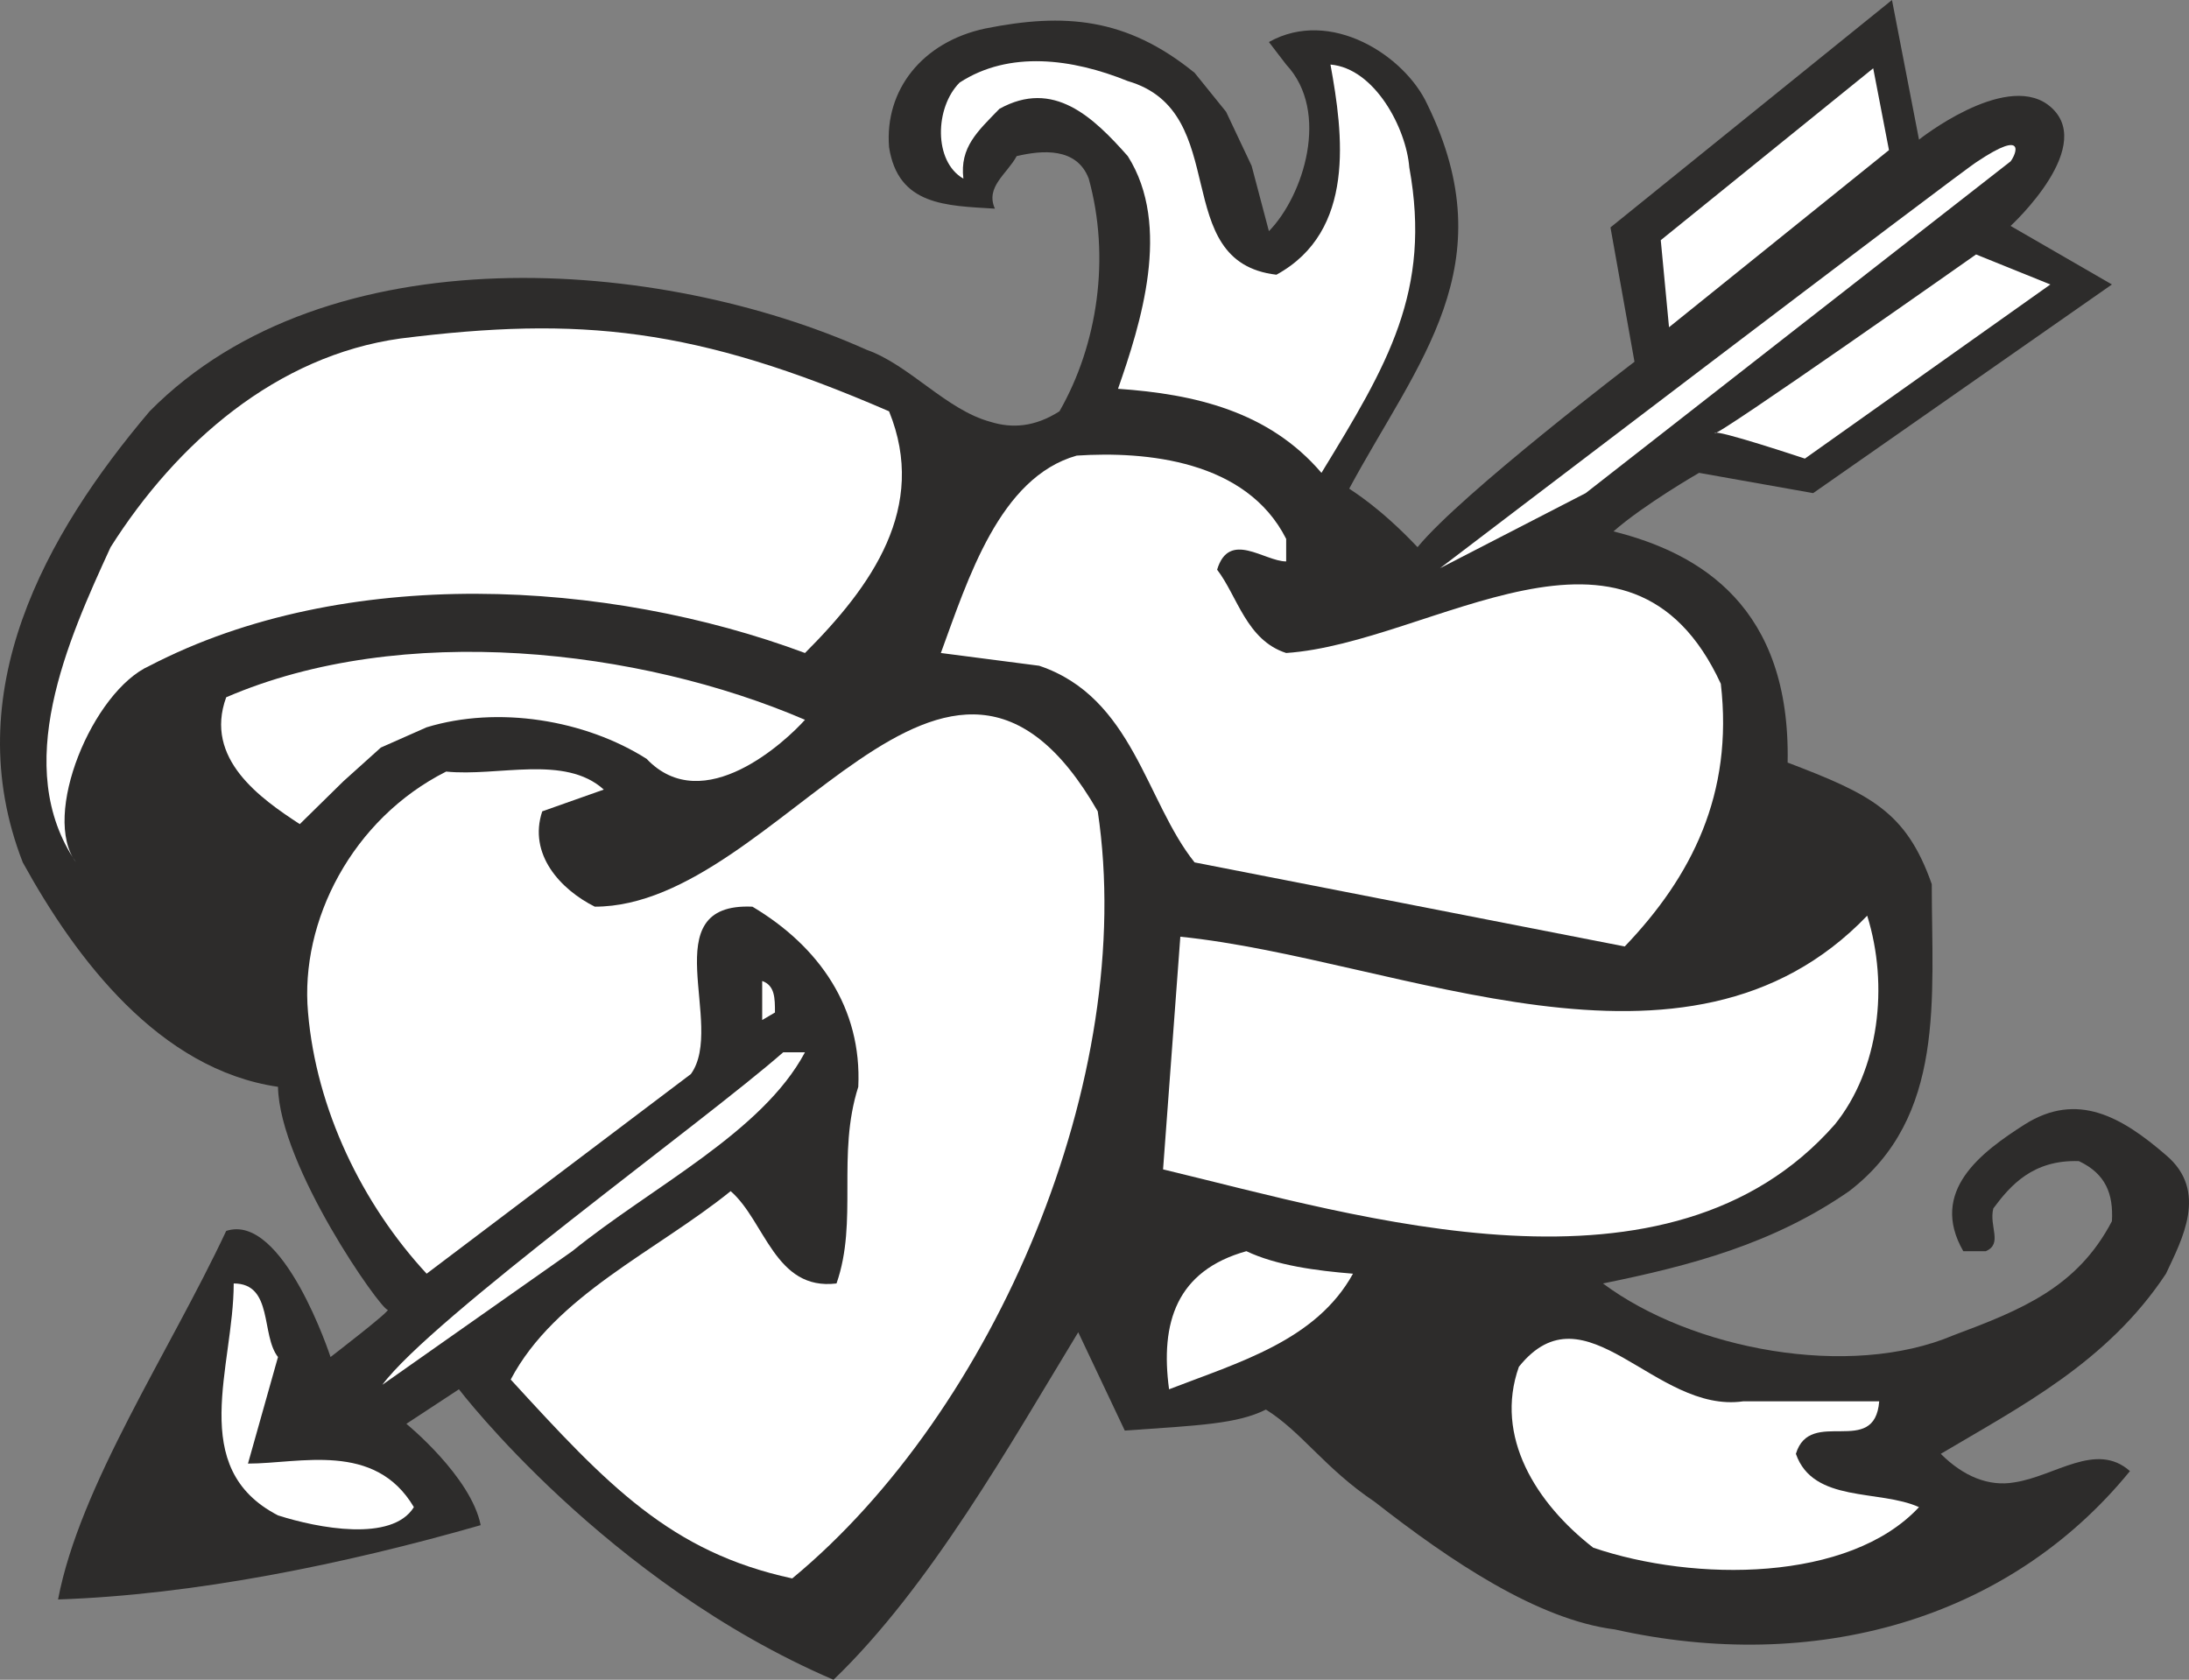
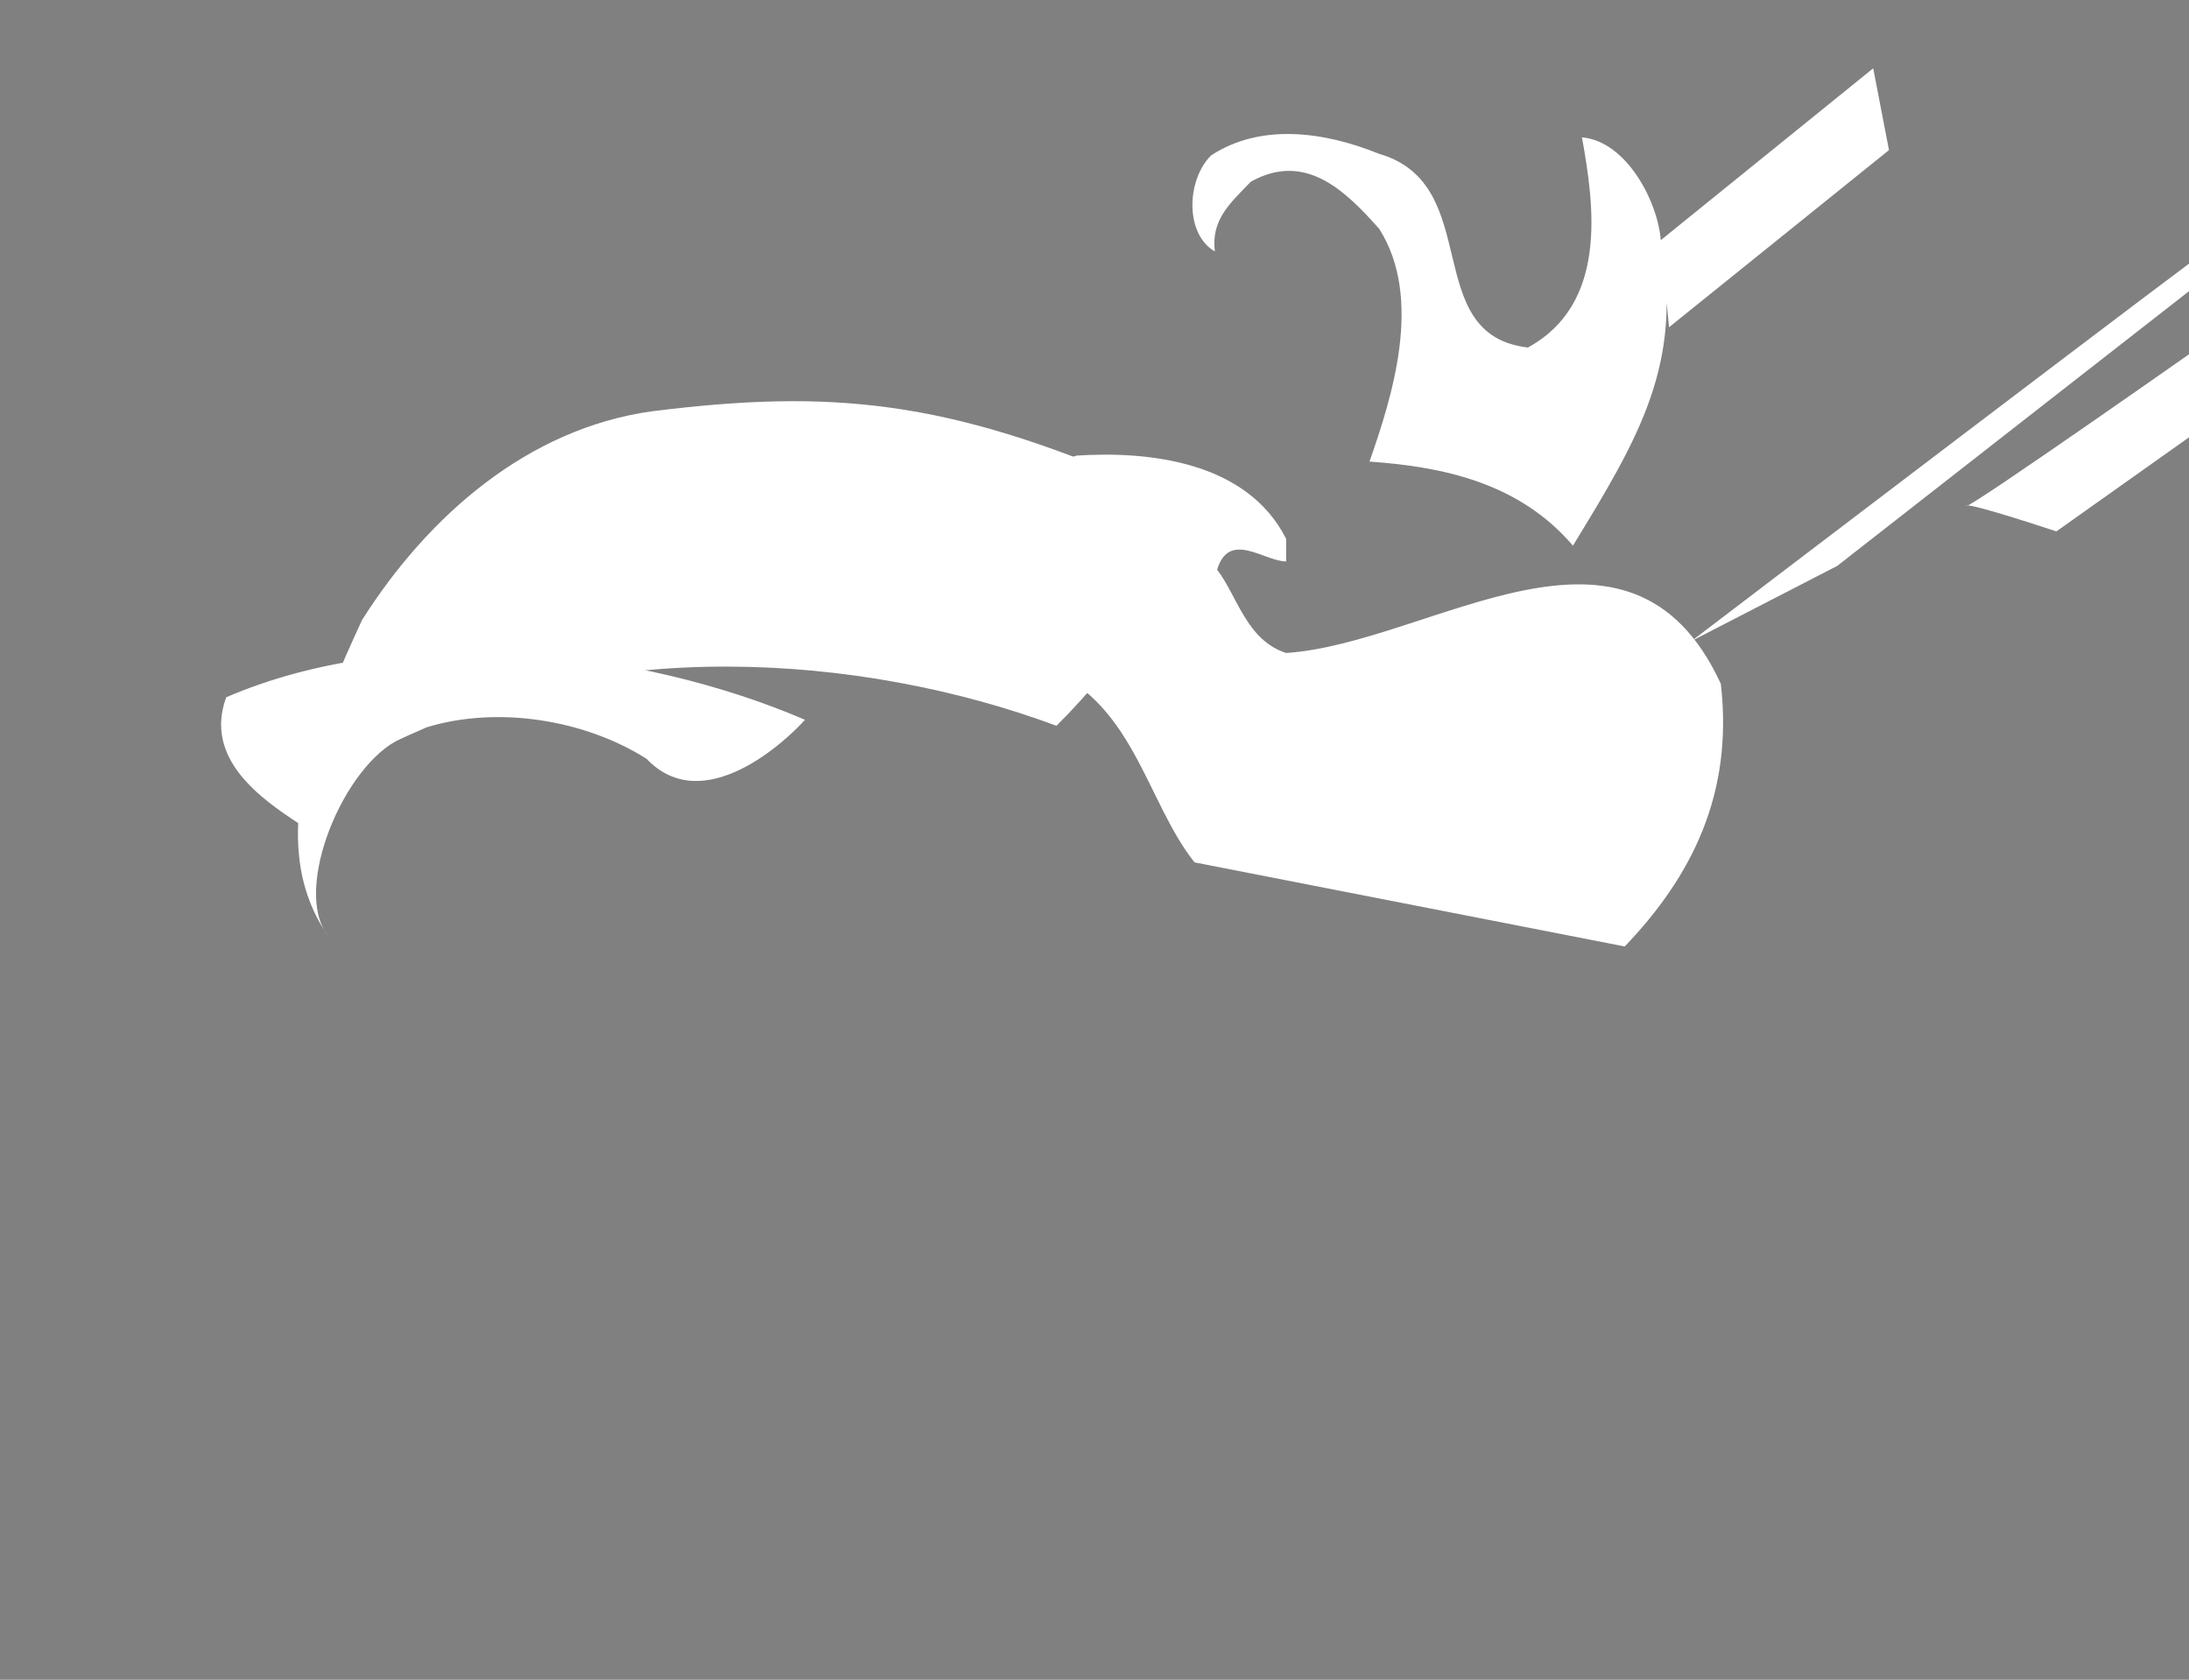
<svg xmlns="http://www.w3.org/2000/svg" width="279.935" height="214.848" viewBox="0 0 209.952 161.136">
  <rect x="0" y="0" width="209.952" height="161.136" fill="#808080" stroke="none" />
-   <path d="m308.366 347.36 3.024 3.745 2.448 5.184 1.656 6.264c3.312-3.384 5.904-11.448 1.656-15.984l-1.656-2.16c5.904-3.312 13.032 1.296 15.192 5.976 7.56 15.48-.936 24.696-7.488 36.864.144.144 2.808 1.656 6.552 5.616 4.248-5.184 20.808-17.784 20.808-17.784l-2.304-12.888 27-21.816 2.592 13.392s8.064-6.408 12.312-3.384c5.112 3.744-3.528 11.664-3.528 11.664l9.72 5.616-28.656 20.016-10.944-1.944s-5.256 3.024-8.208 5.616c8.352 2.088 16.992 7.272 16.704 22.176 7.92 3.024 11.376 4.68 13.824 11.664 0 10.944 1.368 22.32-7.92 29.448-7.272 5.04-15.12 7.128-23.616 8.856 8.496 6.336 23.616 9.216 33.624 4.968 6.552-2.448 11.88-4.608 15.192-10.944.144-2.592-.576-4.536-3.168-5.76-4.392-.144-6.552 2.304-8.208 4.536-.432 1.728.936 3.384-.72 4.104h-2.16c-3.312-5.76 1.728-9.504 5.904-12.168 5.04-3.168 9.288-.72 13.536 2.952 4.104 3.456 1.512 8.136 0 11.376-5.616 8.496-13.968 12.744-21.6 17.28 2.16 2.16 4.608 3.168 7.056 2.736 3.888-.576 7.848-3.96 11.088-1.08-11.736 14.4-30.384 19.44-49.392 15.192-7.416-.936-15.768-6.552-23.04-12.24-4.824-3.24-6.984-6.696-10.44-8.856-2.736 1.368-6.264 1.512-13.536 2.016l-4.464-9.432c-6.48 10.656-14.184 24.408-23.472 33.336-21.816-9.36-35.928-27.864-35.928-27.864l-5.04 3.312s6.192 5.04 7.128 9.72c-13.032 3.744-27.504 6.696-40.536 7.128 2.088-10.944 10.656-23.688 16.128-35.352 5.472-1.8 10.008 12.096 10.008 12.096s5.904-4.536 5.472-4.536c-.648 0-10.368-13.752-10.512-21.384-11.376-1.656-19.368-12.24-24.48-21.528-6.336-16.272 2.16-31.464 12.168-43.272 17.064-17.28 49.032-14.76 68.76-5.904 4.104 1.44 7.632 5.76 11.88 6.912 2.088.648 4.248.504 6.624-1.008 3.672-6.408 4.896-14.76 2.808-22.32-1.152-3.024-4.464-2.736-6.912-2.16-.936 1.728-3.024 2.952-2.088 5.04-4.68-.288-9.288-.288-10.152-5.904-.432-5.472 3.168-10.08 9.216-11.376 7.56-1.512 13.536-1.08 20.088 4.248z" style="fill:#2d2c2b" transform="translate(-193.79 -340.377)" />
-   <path d="m353.078 363.417 20.376-16.488 1.512 7.848-21.096 16.992zm-24.12-6.984c2.16 11.88-2.088 18.936-8.424 29.304-5.04-5.904-12.168-7.56-19.512-8.064 2.16-6.192 5.184-15.624.936-22.32-3.312-3.744-7.128-7.416-12.312-4.536-2.088 2.16-3.816 3.672-3.456 6.696-2.88-1.656-2.736-6.84-.36-9.216 4.752-3.096 10.8-2.304 16.128-.144 10.152 2.952 3.816 17.352 14.256 18.576 7.632-4.176 6.408-13.464 5.184-20.16 4.248.36 7.272 6.12 7.56 9.864zm54.504-.576c4.752-3.168 3.672-.648 3.168 0-.576.432-40.752 31.824-40.752 31.824l-13.968 7.2s50.472-38.448 51.552-39.024zm-16.56 28.512s-8.64-2.88-8.64-2.448c0 .504 25.056-17.136 25.056-17.136l7.128 2.88zm-87.84-4.536c3.744 9.216-1.656 16.776-8.064 23.184-18.936-7.056-44.136-8.496-62.856 1.224-5.472 2.448-10.44 14.4-7.056 18.864-6.264-9.144-.792-21.312 3.312-30.24 6.336-10.008 15.912-18.36 27.792-20.016 17.208-2.16 28.296-1.08 46.872 6.984z" style="fill:#fff" transform="translate(-193.79 -340.377)" />
+   <path d="m353.078 363.417 20.376-16.488 1.512 7.848-21.096 16.992zc2.16 11.88-2.088 18.936-8.424 29.304-5.04-5.904-12.168-7.56-19.512-8.064 2.16-6.192 5.184-15.624.936-22.32-3.312-3.744-7.128-7.416-12.312-4.536-2.088 2.16-3.816 3.672-3.456 6.696-2.88-1.656-2.736-6.84-.36-9.216 4.752-3.096 10.8-2.304 16.128-.144 10.152 2.952 3.816 17.352 14.256 18.576 7.632-4.176 6.408-13.464 5.184-20.16 4.248.36 7.272 6.12 7.56 9.864zm54.504-.576c4.752-3.168 3.672-.648 3.168 0-.576.432-40.752 31.824-40.752 31.824l-13.968 7.2s50.472-38.448 51.552-39.024zm-16.56 28.512s-8.64-2.88-8.64-2.448c0 .504 25.056-17.136 25.056-17.136l7.128 2.88zm-87.84-4.536c3.744 9.216-1.656 16.776-8.064 23.184-18.936-7.056-44.136-8.496-62.856 1.224-5.472 2.448-10.44 14.4-7.056 18.864-6.264-9.144-.792-21.312 3.312-30.24 6.336-10.008 15.912-18.36 27.792-20.016 17.208-2.16 28.296-1.08 46.872 6.984z" style="fill:#fff" transform="translate(-193.79 -340.377)" />
  <path d="M317.15 392.073v2.16c-2.088 0-5.472-3.024-6.624.792 1.944 2.52 2.808 6.768 6.624 7.992 13.968-.936 32.904-16.056 41.688 2.952 1.224 10.584-2.808 18.504-9.216 25.2l-41.256-8.064c-4.68-5.832-5.904-15.84-14.904-18.864l-9.432-1.224c2.592-7.056 5.616-16.848 13.032-18.936 6.624-.432 16.272.432 20.088 7.992zm-46.152 17.352c-1.728 1.944-9.72 9.504-15.192 3.744-5.904-3.744-14.256-5.112-21.096-3.024l-4.392 1.944-3.6 3.24-4.176 4.104c-3.744-2.448-9.216-6.264-7.056-12.168 16.848-7.272 39.6-4.68 55.512 2.16z" style="fill:#fff" transform="translate(-193.79 -340.377)" />
-   <path d="M299.078 418.209c3.816 25.488-9.864 57.528-29.304 73.584-11.664-2.52-17.712-8.928-27-19.08 4.248-8.064 13.968-12.312 21.096-18.072 3.312 2.88 4.248 9.576 10.152 8.856 2.088-5.976 0-12.312 2.088-18.864.36-7.56-3.744-13.464-10.152-17.28-9.648-.432-2.52 11.376-5.904 16.056L234.71 462.56c-6.192-6.696-10.584-15.768-11.376-25.056-.792-8.784 4.248-18.576 13.248-23.112 4.968.504 11.376-1.656 15.12 1.728l-5.904 2.088c-1.368 4.104 1.728 7.488 5.04 9.144 17.784 0 33.696-34.488 48.24-9.144zm70.704 30.024c-15.912 18.144-45.504 8.856-64.44 4.32l1.656-22.32c21.096 2.16 48.528 16.056 65.88-2.016 2.088 6.696 1.152 14.76-3.096 20.016z" style="fill:#fff" transform="translate(-193.79 -340.377)" />
-   <path d="m268.118 437.505-1.224.72v-3.744c1.224.432 1.224 1.656 1.224 3.024zm2.88 3.815c-4.104 7.705-14.688 12.889-22.32 19.08l-18.216 12.817c4.752-6.408 30.816-25.2 38.448-31.896zm52.56 21.24c-3.528 6.409-10.944 8.497-17.64 11.089-.864-6.408.72-11.376 7.416-13.248 2.88 1.368 6.696 1.872 10.224 2.16zm-103.104 7.993-2.88 10.224c4.968 0 12.168-2.16 15.912 4.176-2.088 3.384-9.216 2.016-13.032.792-8.784-4.536-4.248-14.256-4.248-22.248 3.816 0 2.592 4.968 4.248 7.056zM374.03 474.8c-.432 5.473-6.624.505-7.992 5.04 1.656 4.753 7.992 3.385 11.808 5.113-6.696 7.2-21.528 7.2-31.248 3.888-5.472-4.248-9.504-10.656-7.128-17.352 6.408-7.992 13.032 4.536 21.528 3.312z" style="fill:#fff" transform="translate(-193.79 -340.377)" />
</svg>